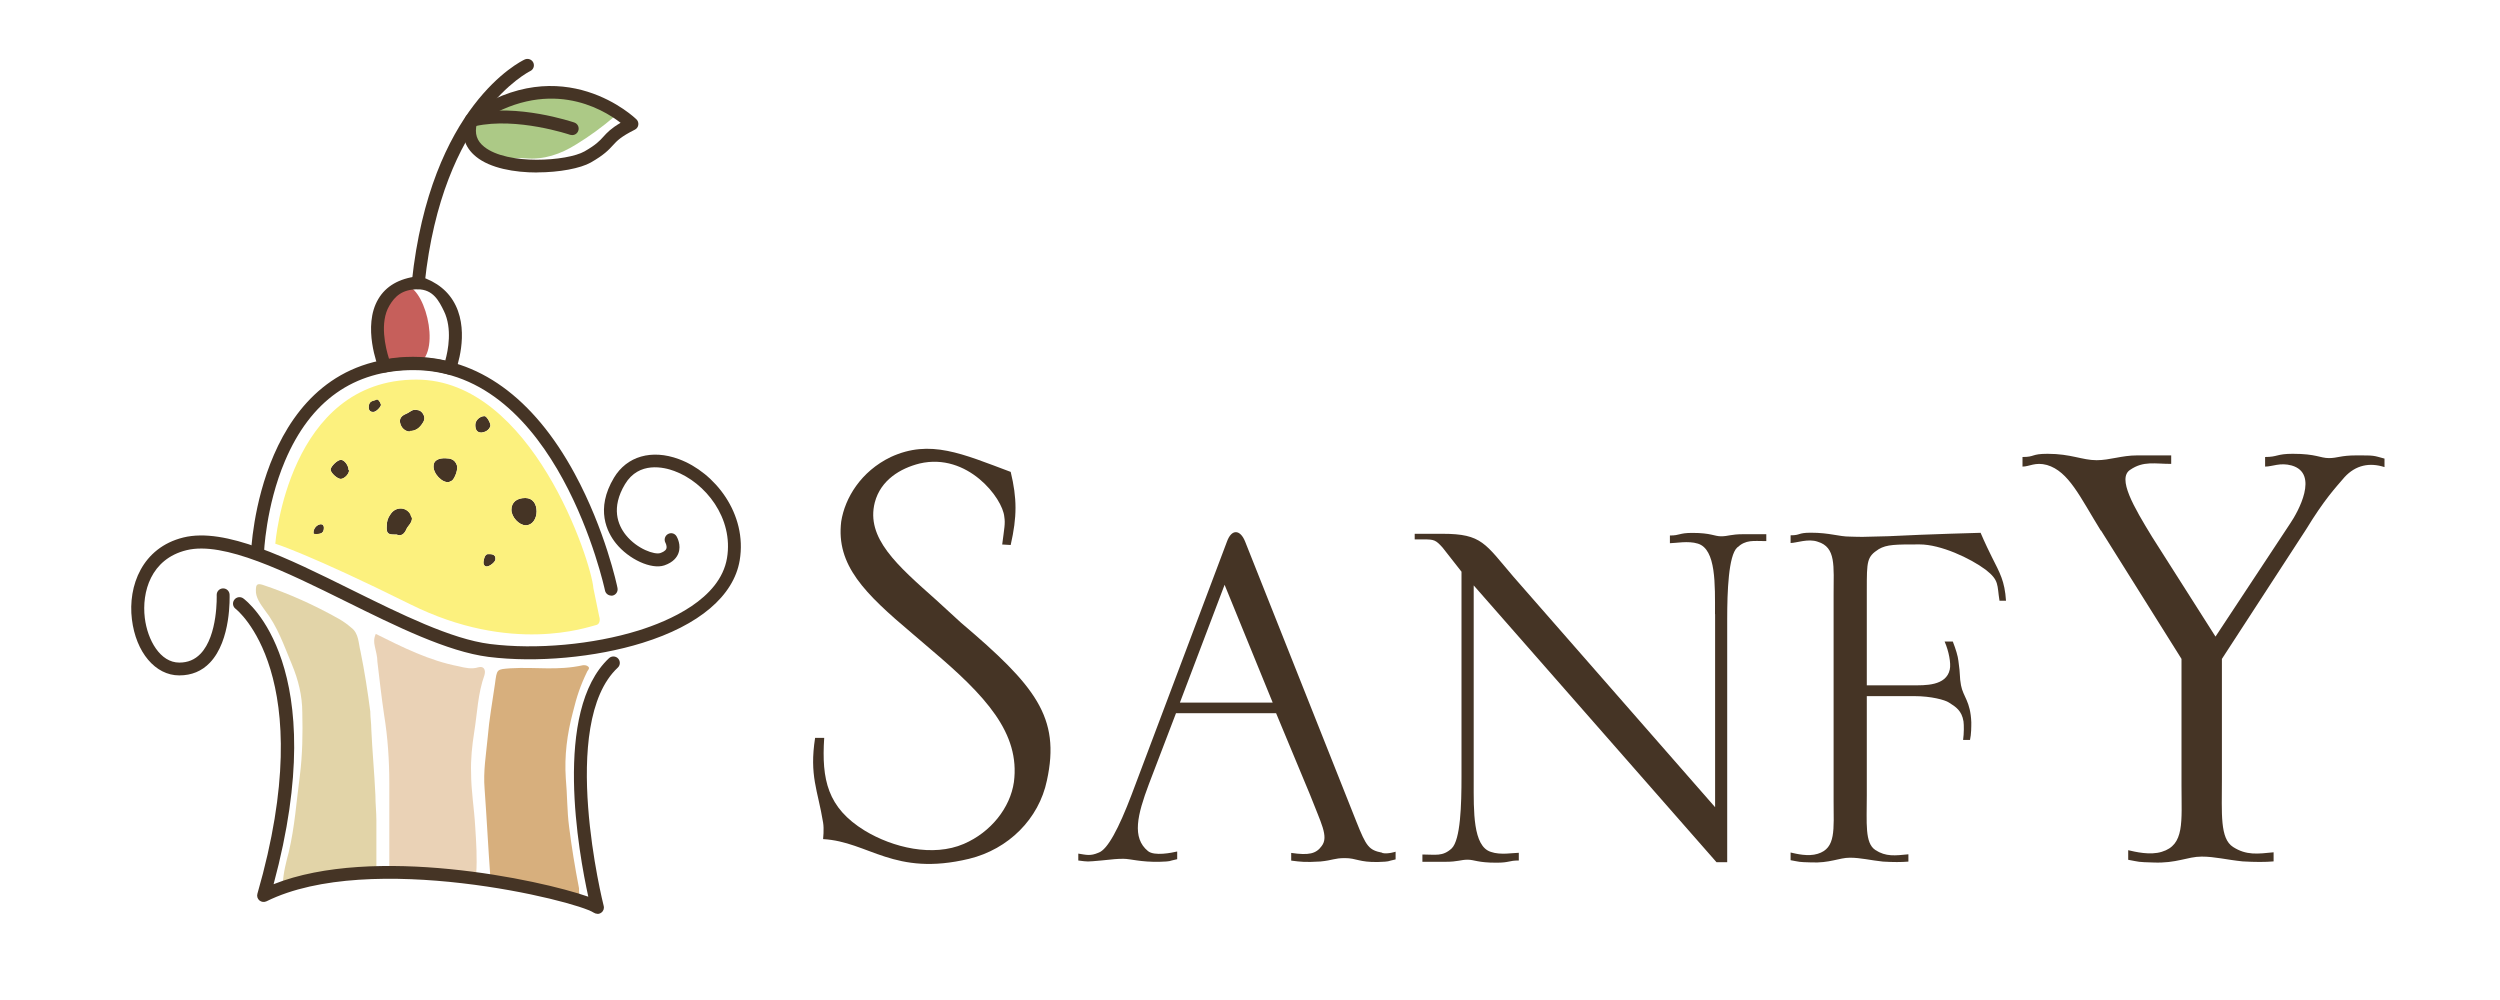
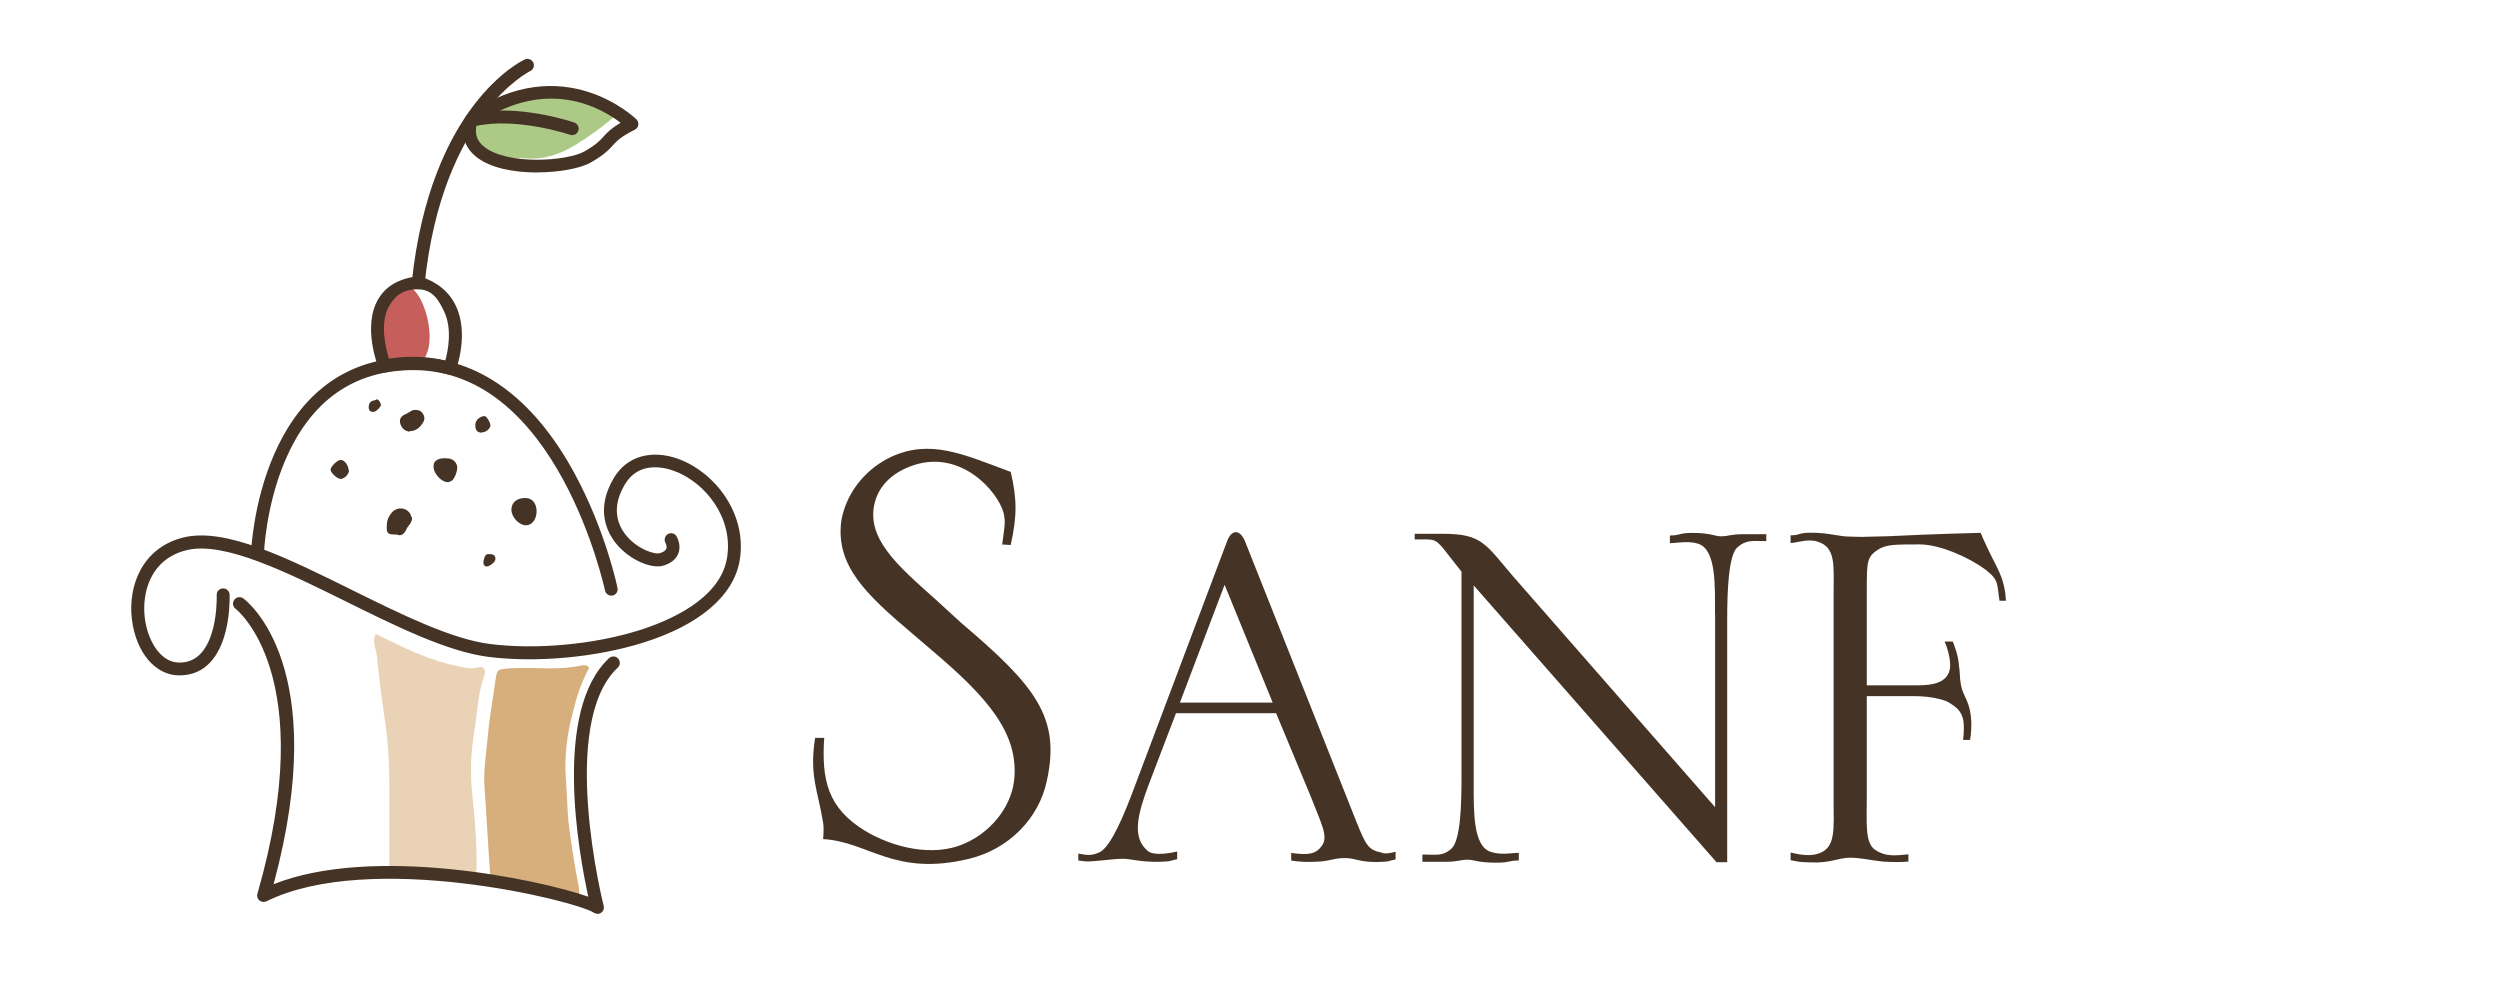
<svg xmlns="http://www.w3.org/2000/svg" id="Livello_1" data-name="Livello 1" viewBox="0 0 250 100">
  <defs>
    <style>
      .cls-1 {
        fill: #d7af7d;
      }

      .cls-2 {
        fill: #f4f2ed;
      }

      .cls-3 {
        fill: #c65f5b;
      }

      .cls-4 {
        fill: #e2d4a8;
      }

      .cls-5 {
        fill: #453425;
      }

      .cls-6 {
        fill: #ead2b6;
      }

      .cls-7 {
        fill: #acc986;
      }

      .cls-8 {
        fill: #fcf17e;
      }
    </style>
  </defs>
  <g>
    <path class="cls-3" d="M38.11,36.52s-1.04-2.95-.38-4.84,1.02-2.8,2.56-3.11c2.07-.42,3.92,6.43,1.59,7.78-1.97-.42-3.77.17-3.77.17Z" />
    <path class="cls-7" d="M50.38,15.83c-1.22-.12-3.1-1.04-3.18-2.78.08-1.16.99-1.45,2.62-2.06,1.04-.52,2.13-.78,3.23-1.01,3.01-.64,5.79.06,8.39,1.68-1.22,1.04-2.49,1.97-3.82,2.78-1.56.98-3.24,1.56-5.09,1.39-.69-.06-1.45,0-2.14,0h0Z" />
-     <path class="cls-4" d="M28.3,88.28c0-.88.36-2.27.57-3.04.62-2.63.76-5.03,1.12-7.71.26-2.06.29-4.21.24-6.27,0-1.7-.41-3.3-1.03-4.79-.82-1.96-1.44-3.82-2.73-5.47-.41-.57-.93-1.28-.88-2,0-.57.15-.67.67-.52,2.63.88,5.15,2.01,7.62,3.4.46.26.88.57,1.24.88.77.57.72,1.55.93,2.37.41,2.01.72,4.02.98,6.03,0,.57.1,1.18.1,1.75.1,2.21.31,4.38.41,6.59,0,.88.1,1.7.1,2.58v4.74c-.93.05-1.85.15-2.78.15-2.37.05-6.57,1.3-6.57,1.3h0Z" />
    <path class="cls-6" d="M38.93,86.83v-8.5c0-2.27-.15-4.58-.52-6.85-.26-1.75-.46-3.55-.67-5.3,0-.52-.15-1.03-.26-1.55-.1-.41-.1-.82.1-1.24,2.68,1.34,5.36,2.68,8.29,3.24.62.15,1.29.31,1.96.1.52-.15.77.21.62.77-.67,1.85-.72,3.81-1.03,5.72-.21,1.34-.36,2.73-.31,4.07,0,1.8.31,3.55.41,5.36.1,1.55.21,3.19.1,4.74-2.88-.31-5.72-.62-8.6-.62h-.1v.05Z" />
    <path class="cls-1" d="M49.03,87.65c-.21-2.88-.36-5.87-.57-8.76-.15-1.75.15-3.45.31-5.15.15-1.85.46-3.46.72-5.31.21-1.55.15-1.49,1.55-1.6,2.58-.15,4.69.26,7.27-.31.21,0,.36,0,.52.15s0,.31-.1.46c-.72,1.49-1.04,2.48-1.45,4.13-.57,2.16-.85,4.31-.7,6.58.15,1.6.12,3.25.33,4.84.26,2.06.58,4.02.99,6.14,0,.26,0,.46.05.72-5.77-1.49-8.92-1.91-8.92-1.91h0Z" />
    <path class="cls-2" d="M41.04,61.85s-.1,0-.1-.1l.1.1Z" />
    <g>
      <path class="cls-5" d="M17.92,67.54c-2.38,0-4.33-2.3-4.73-5.61-.41-3.34,1.03-7.16,5.14-8.18,4.19-1.03,10.35,2.02,16.87,5.25,4.88,2.41,9.92,4.91,13.8,5.4,4.62.58,10.31.06,14.85-1.35,3.01-.94,8.16-3.12,8.85-7.24.67-3.99-2.15-7.56-5.27-8.71-1.02-.38-3.54-1-4.93,1.32-1.41,2.35-.73,4.07.09,5.09,1.14,1.41,2.89,1.98,3.43,1.8.23-.08.52-.21.61-.43.1-.26-.08-.59-.08-.59-.17-.31-.07-.7.24-.88.31-.18.69-.08.87.23.05.09.49.86.18,1.69-.14.38-.5.9-1.41,1.21-1.29.43-3.55-.6-4.84-2.21-.88-1.1-2.08-3.41-.19-6.56,1.29-2.15,3.77-2.86,6.48-1.86,3.61,1.33,6.87,5.48,6.09,10.13-.6,3.55-4.05,6.49-9.73,8.25-4.7,1.46-10.6,2-15.39,1.4-4.1-.52-9.24-3.06-14.21-5.52-6.03-2.98-12.26-6.07-15.99-5.15-3.58.88-4.48,4.2-4.17,6.77.27,2.22,1.54,4.47,3.45,4.47.86,0,1.55-.29,2.12-.88,1.76-1.83,1.62-5.83,1.62-5.87-.01-.36.26-.65.62-.67.36-.01.65.26.67.62,0,.19.17,4.58-1.97,6.81-.81.85-1.84,1.27-3.05,1.27Z" />
      <path class="cls-5" d="M61.13,59.56c-.3,0-.57-.21-.63-.51-.05-.22-4.76-22.04-19.15-22.04-5.96,0-10.29,3.05-12.85,9.08-1.95,4.59-2.1,9.25-2.11,9.3,0,.36-.3.64-.66.63-.36,0-.64-.31-.63-.66,0-.2.71-19.63,16.25-19.63,6.42,0,11.99,4.02,16.11,11.62,3.07,5.66,4.25,11.22,4.29,11.45.07.35-.15.69-.5.76-.04,0-.09.01-.13.01Z" />
      <path class="cls-5" d="M59.74,91.38c-.12,0-.25-.04-.36-.11-1.79-1.2-22.37-6.27-32.73-1.14-.23.11-.5.08-.7-.08-.2-.16-.28-.43-.21-.67,6.31-21.87-2.1-28.44-2.18-28.5-.28-.21-.35-.61-.13-.9.21-.29.61-.35.9-.14.37.27,8.91,6.8,3.03,28.58,9.99-3.97,26.56-.47,31.47,1.25-.95-4.33-3.56-18.58,2.07-23.85.26-.24.67-.23.91.03.24.26.23.67-.03.91-5.98,5.59-1.46,23.65-1.41,23.83.07.26-.03.53-.25.68-.11.08-.24.12-.37.12Z" />
      <path class="cls-5" d="M44.96,37.46c-.06,0-.12,0-.18-.03-3.18-.92-6.14-.21-6.16-.2-.31.08-.63-.09-.75-.39-.07-.17-1.66-4.22-.04-6.94.76-1.29,2.08-2.05,3.92-2.27.09-.01.18,0,.27.02,1.68.53,2.88,1.51,3.55,2.9,1.37,2.83.06,6.34,0,6.49-.1.25-.34.41-.6.41ZM41.29,35.68c.95,0,2.07.09,3.24.37.28-1,.71-3.19-.13-4.93-.5-1.02-1.08-2.19-2.64-2.19s-2.29.73-2.82,1.63c-1.01,1.69-.38,4.24-.04,5.31.52-.09,1.37-.19,2.4-.19Z" />
      <path class="cls-5" d="M41.82,28.91s-.05,0-.07,0c-.35-.04-.61-.35-.57-.71,1.87-17.67,10.9-22.07,11.29-22.25.32-.15.71-.01.86.31.15.32.01.7-.31.85-.1.05-8.77,4.35-10.55,21.22-.04.33-.31.58-.64.58Z" />
      <path class="cls-5" d="M53.72,17.25c-2.29,0-4.69-.43-6.1-1.57-1.2-.96-1.59-2.3-1.11-3.88.04-.14.13-.26.25-.34,9.55-6.67,16.82.41,16.89.48.15.15.21.35.18.56-.03.2-.16.38-.35.47-1.41.71-1.77,1.1-2.19,1.56-.41.45-.88.96-2.21,1.72-1.02.58-3.14.99-5.36.99ZM47.68,12.39c-.24.97,0,1.7.74,2.29,2.33,1.86,8.3,1.44,10.03.46,1.15-.66,1.51-1.05,1.89-1.47.37-.41.75-.82,1.72-1.39-1.86-1.44-7.33-4.69-14.38.11Z" />
      <path class="cls-5" d="M57.22,13.51c-.07,0-.14-.01-.21-.03-.05-.02-5.32-1.79-9.47-.87-.35.08-.69-.14-.77-.49s.14-.69.49-.77c4.5-1.01,9.94.83,10.17.9.34.12.52.48.4.82-.09.27-.34.44-.61.44Z" />
    </g>
    <g>
      <path class="cls-5" d="M37.64,39.96c-.26.15-.77.05-.77.77,0,.15.05.46.41.46.31.05.82-.52.82-.72-.05-.26-.31-.62-.46-.52Z" />
      <path class="cls-5" d="M34.09,45.99c-.36,0-1.03.67-1.03.98s.67.93,1.03.93c.41-.05.82-.52.82-.88h-.05c0-.46-.41-1.03-.77-1.03Z" />
-       <path class="cls-5" d="M32.08,52.42c-.36.05-.62.31-.72.67,0,.31-.1.31.31.31s.72-.1.72-.62c0-.21-.1-.36-.31-.36Z" />
      <path class="cls-5" d="M48.87,55.41c-.36-.05-.46.41-.52.72-.05.21.05.52.31.52.31,0,.88-.46.88-.72.05-.52-.41-.52-.67-.52Z" />
      <path class="cls-5" d="M39.04,51.44c-.26.36-.36.72-.36,1.13-.05.72.1.88.72.88h.26c.46.21.77-.05.98-.52.15-.36.57-.62.57-1.13-.05-.1-.15-.26-.15-.36-.46-.82-1.55-.77-2.01,0Z" />
      <path class="cls-5" d="M44.6,45.83c-.77-.05-1.24.26-1.24.72-.1.77.88,1.8,1.55,1.65l.31-.15c.31-.31.62-1.18.46-1.55-.21-.57-.67-.67-1.08-.67Z" />
      <path class="cls-5" d="M52.53,49.8c-.88,0-1.39.46-1.39,1.18s.77,1.55,1.44,1.55,1.08-.67,1.08-1.39-.36-1.34-1.13-1.34Z" />
      <path class="cls-5" d="M49.03,42.64c.1-.26-.36-1.03-.57-1.03-.46,0-.93.41-.93.88s.15.77.62.77c.36-.05.72-.21.88-.62Z" />
      <path class="cls-5" d="M42.28,41.35c-.26-.36-.52-.36-.88-.36-.31.05-.52.31-.82.41-.36.15-.67.41-.57.88.1.52.52.88.98.88v-.05c.57,0,.98-.31,1.29-.82.21-.31.21-.62,0-.93Z" />
    </g>
-     <path class="cls-8" d="M59.94,61.74l-.6-2.92c-.21-2.68-6.14-20.86-17.7-20.86-12.83,0-14.11,16.41-14.11,16.41,0,0,3.43,1.06,13.52,6.07,10.09,5.01,17.66,2.28,18.54,2.07.52-.1.36-.77.36-.77ZM52.58,52.53c-.67,0-1.44-.82-1.44-1.55s.52-1.18,1.39-1.18c.77,0,1.13.62,1.13,1.34s-.41,1.39-1.08,1.39ZM48.67,56.65c-.26,0-.36-.31-.31-.52.05-.31.15-.77.52-.72.26,0,.72,0,.67.52,0,.26-.57.72-.88.72ZM49.03,42.64c-.15.41-.52.57-.88.62-.46,0-.62-.31-.62-.77s.46-.88.93-.88c.21,0,.67.77.57,1.03ZM45.22,48.05l-.31.15c-.67.15-1.65-.88-1.55-1.65,0-.46.46-.77,1.24-.72.41,0,.88.1,1.08.67.15.36-.15,1.24-.46,1.55ZM40.63,52.94c-.21.46-.52.72-.98.52h-.26c-.62,0-.77-.15-.72-.88,0-.41.1-.77.36-1.13.46-.77,1.55-.82,2.01,0,0,.1.1.26.15.36,0,.52-.41.77-.57,1.13ZM40.99,43.1v.05c-.46,0-.88-.36-.98-.88-.1-.46.21-.72.57-.88.31-.1.52-.36.82-.41.36,0,.62,0,.88.36.21.31.21.62,0,.93-.31.52-.72.82-1.29.82ZM37.28,41.2c-.36,0-.41-.31-.41-.46,0-.72.52-.62.77-.77.15-.1.41.26.46.52,0,.21-.52.77-.82.72ZM34.09,47.89c-.36,0-1.03-.62-1.03-.93s.67-.98,1.03-.98.77.57.77,1.03h.05c0,.36-.41.82-.82.88ZM31.67,53.4c-.41,0-.31,0-.31-.31.1-.36.36-.62.72-.67.21,0,.31.15.31.36,0,.52-.31.62-.72.62Z" />
  </g>
  <g>
    <path class="cls-5" d="M101.07,54.5l-.85-.05c.21-1.65.32-2.08.21-2.77-.16-1.87-3.68-6.45-8.47-5.33-1.92.48-3.89,1.65-4.48,3.89-.91,3.57,2.24,6.29,6.13,9.75l2.5,2.29c7.41,6.29,9.97,9.43,8.58,15.77-.8,3.84-3.84,6.87-7.78,7.83-7.51,1.81-10.02-1.71-14.6-1.97,0,0,.11-1.01,0-1.65-.53-3.25-1.39-4.69-.8-8.47h.91c-.27,4.16.32,6.98,4.05,9.27,2.82,1.71,6.82,2.66,9.91,1.33,2.72-1.17,4.64-3.62,5.01-6.18.64-4.9-2.82-8.63-8.31-13.27l-1.87-1.6c-4.74-4-7.62-6.82-7.09-11.19.37-2.35,1.97-5.01,4.96-6.45,3.94-1.81,7.14-.32,11.99,1.49.64,2.66.64,4.48,0,7.3Z" />
    <path class="cls-5" d="M138.23,85.3c.56.13,1.33-.13,1.33-.13v.77c-.99.21-.43.21-1.76.26-1.89.04-2.15-.39-3.31-.39-1.07,0-1.2.22-2.45.34-1.55.09-1.89.04-2.92-.09v-.77c1.76.26,2.49.09,3.05-.69.73-.95-.09-2.32-1.16-5.11l-3.4-8.17h-10.01l-2.71,7.09c-1.16,3.09-1.72,5.37-.09,6.7.64.52,2.36.17,2.92.04v.77c-1.03.21-.43.21-1.76.26-1.89.04-2.92-.3-3.61-.3s-.95.04-2.24.17c-1.5.13-1.25.13-2.28,0v-.69c.82.13,1.2.26,2.02-.09.9-.3,2.02-2.41,3.31-5.8l9.54-25.32c.47-1.29,1.33-1.2,1.81,0l11.13,28.02c.99,2.49,1.25,2.84,2.58,3.1ZM127.27,70.26l-4.81-11.78-4.47,11.78h9.28Z" />
    <path class="cls-5" d="M171.5,61.41c0-2.92.13-6.49-1.72-7.05-.95-.3-2.24-.04-2.79-.04v-.77c1.03,0,.9-.26,2.24-.26,1.89,0,2.19.34,2.88.34.73,0,.95-.21,2.24-.21h2.28v.69c-1.33,0-2.02-.17-2.92.65-.86.82-.99,4.38-.99,7.13v24.33h-1.07l-24.28-27.68v19.64c0,2.92-.09,6.45,1.72,7.01.95.34,2.24.09,2.79.09v.77c-1.03,0-.9.22-2.24.22-1.89,0-2.19-.3-2.88-.3s-.95.21-2.24.21h-2.28v-.73c1.33,0,2.02.22,2.92-.6.9-.86.99-4.38.99-7.18v-20.5l-1.89-2.41c-.69-.77-.86-.82-1.89-.82h-.9v-.56h2.79c3.95,0,4.25.99,7.09,4.3l20.16,23.04v-19.3Z" />
    <path class="cls-5" d="M187.53,85c1.07.69,1.98.56,3.31.43v.73q-1.03.09-2.54,0c-1.25-.13-2.23-.39-3.31-.39s-2.02.56-3.91.47c-1.33-.04-.99-.04-2.02-.22v-.77c.56.13,1.76.43,2.71.13,1.85-.56,1.59-2.41,1.59-5.33v-20.59c0-2.88.26-4.73-1.59-5.29-.95-.34-2.15.13-2.71.13v-.77c1.03,0,.69-.26,2.02-.26,1.89,0,2.79.39,3.91.39,1.46.04.77.04,3.87-.04,4.13-.21,9.2-.34,9.2-.34,0,0,.43,1.03,1.12,2.41.82,1.63,1.29,2.41,1.42,4.38h-.65c-.26-1.59,0-2.02-1.37-3.09-1.55-1.16-4.51-2.54-6.62-2.54-2.41,0-3.27,0-4.08.47-1.2.77-1.2,1.2-1.2,4.08v9.54h4.6c1.16,0,3.35.09,3.7-1.59.13-.6-.09-1.81-.52-2.79h.82c.3.77.51,1.46.56,1.93.22,1.5.09,1.55.26,2.45.22,1.16.95,1.59,1.03,3.7,0,.43,0,1.2-.13,1.76h-.69c.09-.65.09-1.46.04-1.85-.17-1.07-.77-1.46-1.46-1.89-.39-.26-1.76-.64-3.48-.64h-4.73v9.93c0,2.79-.21,4.77.86,5.46Z" />
-     <path class="cls-5" d="M210.08,53.06c-2.08-3.36-3.2-5.92-5.38-6.56-1.17-.32-1.76.16-2.45.16v-.96c1.28,0,.85-.32,2.51-.32,2.34,0,3.46.64,4.9.64,1.33,0,2.5-.48,4.05-.48h3.41v.85c-1.65,0-2.77-.32-4.1.59-1.33.85.37,3.73,2.19,6.71l6.34,9.97,7.46-11.3c.8-1.17,2.93-5.01.16-5.81-1.17-.32-1.92.11-2.66.11v-.96c1.28,0,1.12-.32,2.77-.32,2.35,0,2.72.43,3.62.43.85,0,1.17-.27,2.72-.27,1.87,0,1.65,0,2.83.32v.85c-1.49-.48-2.88-.21-4,1.01-.96,1.12-2.02,2.24-3.84,5.22l-8.42,12.95v12.04c0,3.46-.21,5.92,1.12,6.77s2.45.69,4.05.53v.91q-1.23.11-3.09,0c-1.6-.16-2.77-.48-4.1-.48-1.44,0-2.5.69-4.85.59-1.65-.05-1.28-.05-2.5-.27v-.96c.69.16,2.19.53,3.36.16,2.29-.69,1.97-2.98,1.97-6.61v-12.68l-8.05-12.84Z" />
  </g>
</svg>